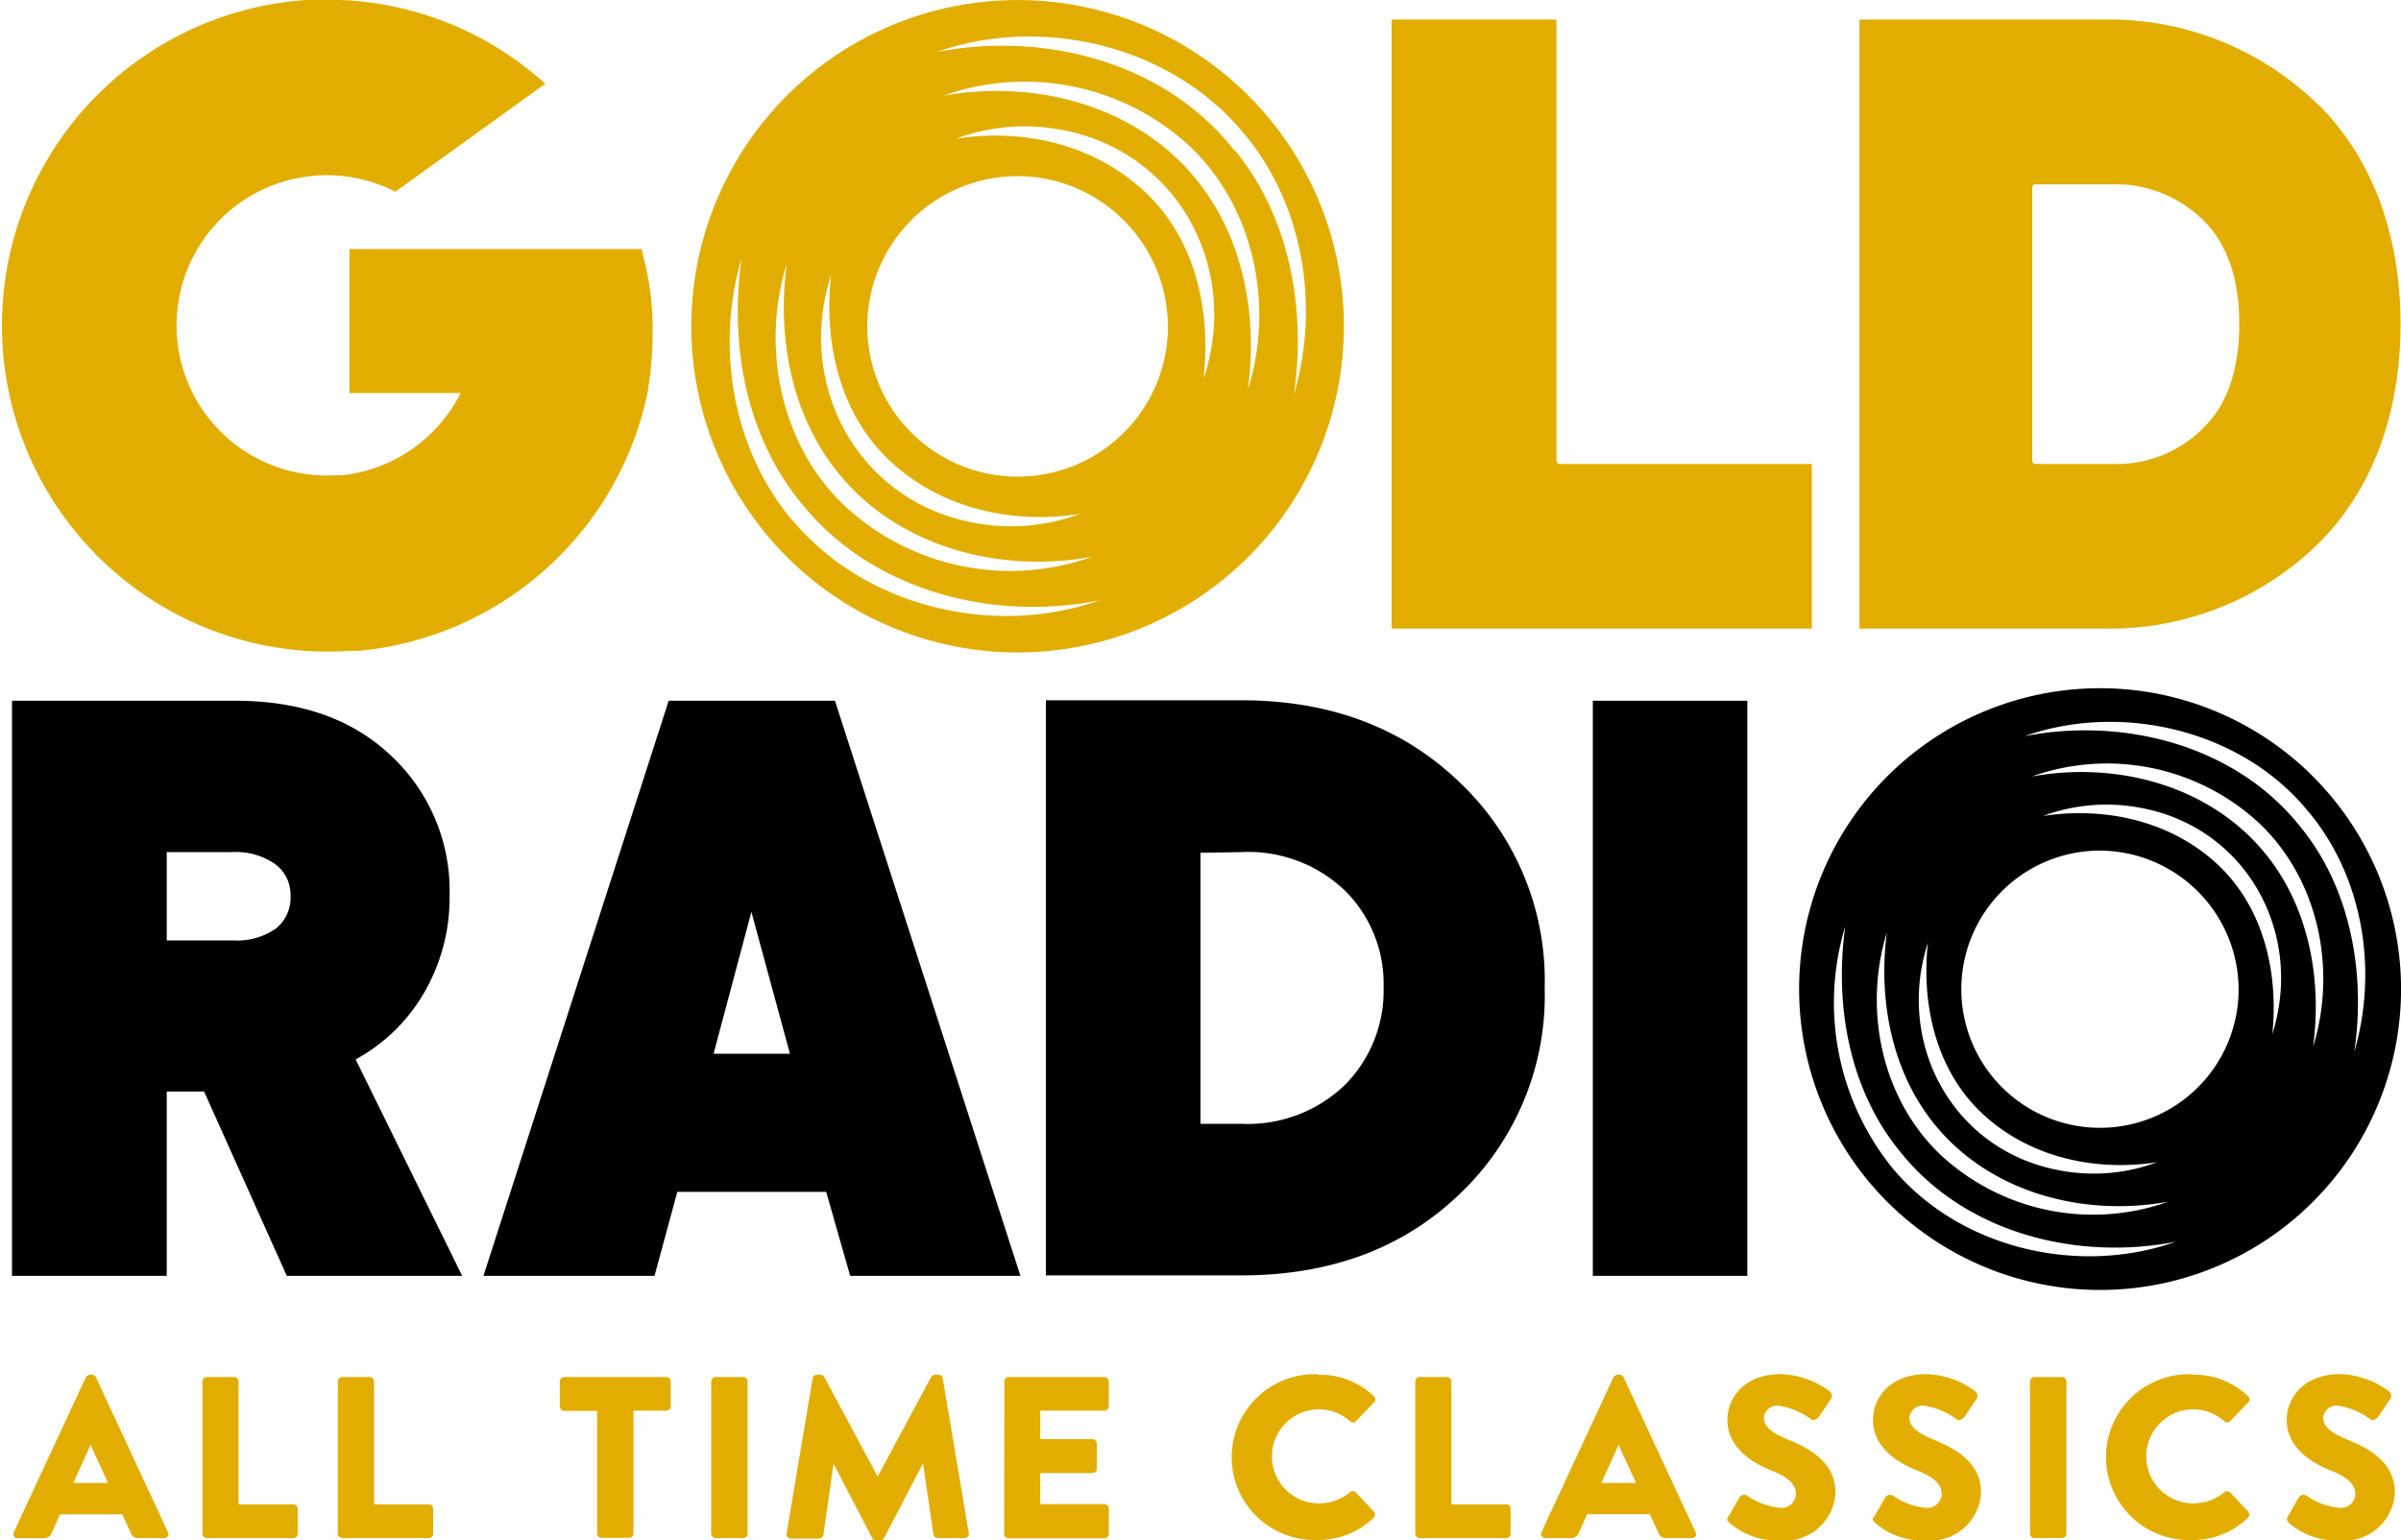
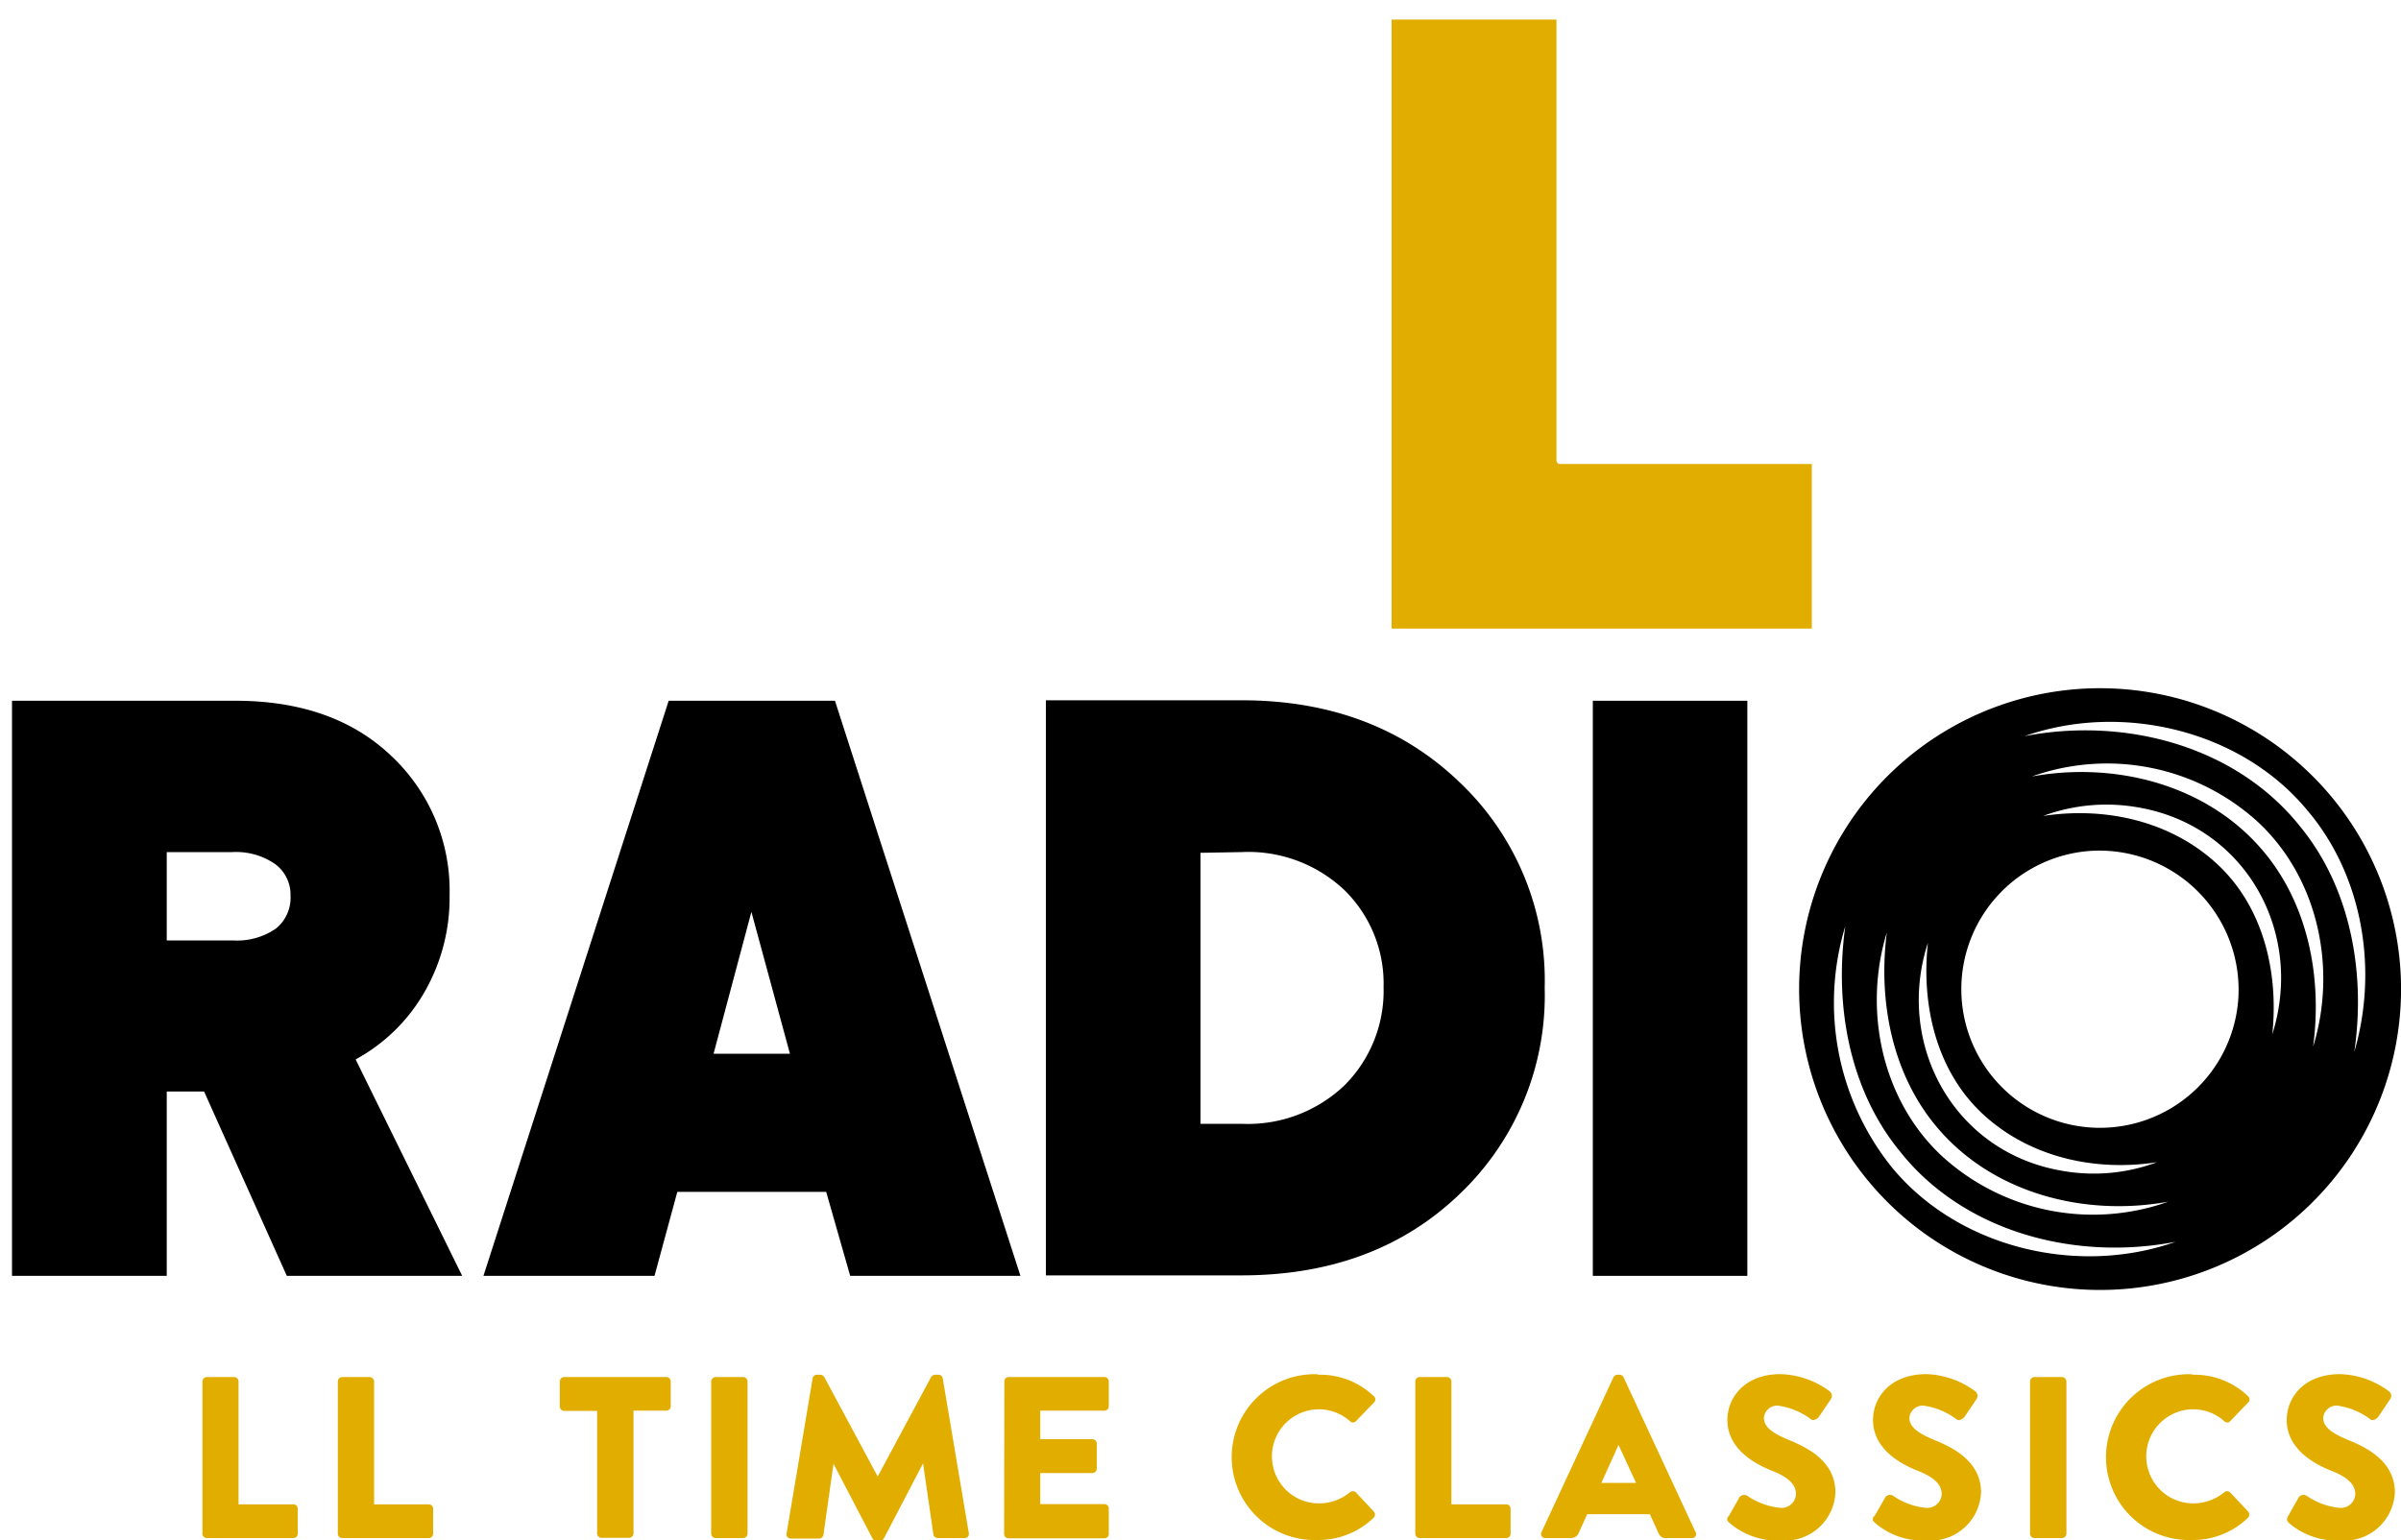
<svg xmlns="http://www.w3.org/2000/svg" viewBox="0 0 200 128.35">
  <defs>
    <style>.cls-1{fill:#e1ae00;}</style>
  </defs>
  <g id="Layer_7" data-name="Layer 7">
-     <path class="cls-1" d="M1.15,163.49l6-12.91a.4.4,0,0,1,.33-.21h.19a.38.38,0,0,1,.32.21l6,12.91a.33.33,0,0,1-.32.49H11.54c-.34,0-.5-.11-.67-.48L10.18,162H5l-.68,1.53a.72.72,0,0,1-.69.46H1.48a.33.33,0,0,1-.33-.49ZM9,159.38l-1.46-3.16h0l-1.43,3.16Z" transform="translate(0 -35.82)" />
    <path class="cls-1" d="M16.86,150.93a.38.38,0,0,1,.37-.37h2.28a.38.38,0,0,1,.36.37v10.24h4.57a.36.36,0,0,1,.36.36v2.09a.36.36,0,0,1-.36.36H17.23a.37.37,0,0,1-.37-.36Z" transform="translate(0 -35.82)" />
    <path class="cls-1" d="M28.14,150.93a.38.38,0,0,1,.37-.37h2.28a.39.39,0,0,1,.37.37v10.24h4.56a.36.36,0,0,1,.36.36v2.09a.36.36,0,0,1-.36.36H28.51a.37.37,0,0,1-.37-.36Z" transform="translate(0 -35.82)" />
    <path class="cls-1" d="M49.74,153.38H47a.37.37,0,0,1-.37-.36v-2.09a.38.38,0,0,1,.37-.37h8.51a.37.37,0,0,1,.36.37V153a.36.36,0,0,1-.36.36H52.77v10.24a.38.38,0,0,1-.37.36H50.1a.37.37,0,0,1-.36-.36Z" transform="translate(0 -35.82)" />
    <path class="cls-1" d="M59.24,150.93a.39.39,0,0,1,.37-.37h2.3a.38.38,0,0,1,.36.37v12.69a.37.37,0,0,1-.36.36h-2.3a.38.38,0,0,1-.37-.36Z" transform="translate(0 -35.82)" />
    <path class="cls-1" d="M67.69,150.68a.36.36,0,0,1,.34-.31h.31a.42.42,0,0,1,.32.19l4.45,8.29h0l4.45-8.29a.42.42,0,0,1,.32-.19h.31a.36.36,0,0,1,.34.31l2.17,12.88a.35.35,0,0,1-.36.42H78.12a.39.39,0,0,1-.37-.3l-.86-5.93h0L73.63,164a.44.44,0,0,1-.33.21H73a.41.41,0,0,1-.33-.21l-3.24-6.21h0l-.84,5.93a.37.37,0,0,1-.36.3H65.88a.35.35,0,0,1-.36-.42Z" transform="translate(0 -35.82)" />
    <path class="cls-1" d="M83.66,150.93a.37.37,0,0,1,.36-.37H92a.37.37,0,0,1,.36.37V153a.36.36,0,0,1-.36.36H86.65v2.38H91a.37.37,0,0,1,.36.36v2.09a.37.37,0,0,1-.36.37H86.65v2.59H92a.36.36,0,0,1,.36.36v2.09A.36.36,0,0,1,92,164H84a.36.36,0,0,1-.36-.36Z" transform="translate(0 -35.82)" />
    <path class="cls-1" d="M109.8,150.37a6.46,6.46,0,0,1,4.64,1.79.35.35,0,0,1,0,.53l-1.5,1.56a.34.34,0,0,1-.48,0,3.89,3.89,0,0,0-2.59-1,3.92,3.92,0,0,0,0,7.84,4.08,4.08,0,0,0,2.57-.92.37.37,0,0,1,.5,0l1.49,1.59a.38.38,0,0,1,0,.52,6.63,6.63,0,0,1-4.66,1.86,6.91,6.91,0,1,1,0-13.81Z" transform="translate(0 -35.82)" />
    <path class="cls-1" d="M117.89,150.93a.38.38,0,0,1,.37-.37h2.28a.38.38,0,0,1,.36.37v10.24h4.57a.36.36,0,0,1,.36.36v2.09a.36.36,0,0,1-.36.36h-7.21a.37.37,0,0,1-.37-.36Z" transform="translate(0 -35.82)" />
    <path class="cls-1" d="M128.4,163.49l6-12.91a.4.4,0,0,1,.33-.21h.19a.38.38,0,0,1,.32.21l6,12.91a.33.33,0,0,1-.32.49h-2.13c-.35,0-.5-.11-.67-.48l-.69-1.51h-5.22l-.69,1.53a.7.7,0,0,1-.68.46h-2.11a.34.34,0,0,1-.33-.49Zm7.88-4.11-1.46-3.16h0l-1.43,3.16Z" transform="translate(0 -35.82)" />
    <path class="cls-1" d="M144,162.16l.9-1.59a.49.49,0,0,1,.65-.11,5.87,5.87,0,0,0,2.73,1,1.2,1.2,0,0,0,1.32-1.15c0-.81-.67-1.42-2-1.94-1.64-.65-3.71-1.93-3.71-4.23,0-1.9,1.47-3.82,4.42-3.82a7.16,7.16,0,0,1,4.11,1.44.48.48,0,0,1,.11.61l-1,1.48c-.13.21-.48.38-.65.25a5.94,5.94,0,0,0-2.74-1.15,1.11,1.11,0,0,0-1.21,1c0,.71.58,1.24,2.09,1.86s3.87,1.76,3.87,4.37a4.2,4.2,0,0,1-4.52,4,6.09,6.09,0,0,1-4.31-1.47c-.2-.19-.25-.27-.1-.54Z" transform="translate(0 -35.82)" />
    <path class="cls-1" d="M156.14,162.16l.91-1.59a.48.48,0,0,1,.65-.11,5.76,5.76,0,0,0,2.72,1,1.2,1.2,0,0,0,1.32-1.15c0-.81-.67-1.42-2-1.94-1.65-.65-3.72-1.93-3.72-4.23,0-1.9,1.47-3.82,4.43-3.82a7.16,7.16,0,0,1,4.1,1.44.48.48,0,0,1,.11.61l-1,1.48c-.14.21-.48.38-.66.25a5.94,5.94,0,0,0-2.74-1.15,1.11,1.11,0,0,0-1.21,1c0,.71.58,1.24,2.09,1.86s3.88,1.76,3.88,4.37a4.21,4.21,0,0,1-4.53,4,6.09,6.09,0,0,1-4.31-1.47c-.19-.19-.25-.27-.1-.54Z" transform="translate(0 -35.82)" />
    <path class="cls-1" d="M169.1,150.93a.38.38,0,0,1,.36-.37h2.3a.39.39,0,0,1,.37.37v12.69a.38.38,0,0,1-.37.36h-2.3a.37.37,0,0,1-.36-.36Z" transform="translate(0 -35.82)" />
    <path class="cls-1" d="M182.62,150.37a6.43,6.43,0,0,1,4.64,1.79.35.35,0,0,1,0,.53l-1.5,1.56a.33.33,0,0,1-.47,0,3.89,3.89,0,0,0-2.59-1,3.92,3.92,0,0,0,0,7.84,4.08,4.08,0,0,0,2.57-.92.36.36,0,0,1,.49,0l1.5,1.59a.39.39,0,0,1,0,.52,6.59,6.59,0,0,1-4.66,1.86,6.91,6.91,0,1,1,0-13.81Z" transform="translate(0 -35.82)" />
    <path class="cls-1" d="M190.59,162.16l.9-1.59a.5.5,0,0,1,.66-.11,5.76,5.76,0,0,0,2.72,1,1.2,1.2,0,0,0,1.32-1.15c0-.81-.67-1.42-2-1.94-1.64-.65-3.71-1.93-3.71-4.23,0-1.9,1.47-3.82,4.43-3.82a7.16,7.16,0,0,1,4.1,1.44.48.48,0,0,1,.11.61l-1,1.48c-.13.21-.47.38-.65.25a5.94,5.94,0,0,0-2.74-1.15,1.11,1.11,0,0,0-1.21,1c0,.71.58,1.24,2.09,1.86s3.88,1.76,3.88,4.37a4.21,4.21,0,0,1-4.53,4,6.09,6.09,0,0,1-4.31-1.47C190.5,162.51,190.44,162.43,190.59,162.16Z" transform="translate(0 -35.82)" />
-     <path class="cls-1" d="M85.29,35.83a27.18,27.18,0,1,0,26.65,26.66A27.17,27.17,0,0,0,85.29,35.83Zm-16.07,23c-.61,5.63.76,11.58,5,15.48s10.12,5.21,15.72,4.33a16.3,16.3,0,0,1-8.74.75c-9.65-1.73-14.92-11.4-12-20.56Zm-3.7-.93c-.81,6.24.48,12.93,4.66,17.75,5,5.85,13.24,7.93,20.75,6.57a20.21,20.21,0,0,1-20.42-4.12c-5.44-5-7.15-13.22-5-20.2ZM66,79.18C61,73.24,59.6,64.73,61.77,57.35c-1,7.05.32,14.69,4.89,20.29,5.8,7.34,15.86,10,24.89,8.21-8.76,3.09-19.48.57-25.52-6.67ZM97.27,63.66A12.52,12.52,0,1,1,84.12,50.51,12.56,12.56,0,0,1,97.27,63.66Zm3,3.53c.61-5.63-.76-11.59-5-15.48S85.22,46.5,79.62,47.38a16.41,16.41,0,0,1,8.74-.75C98,48.36,103.28,58,100.32,67.19Zm3.7.93c.81-6.23-.48-12.93-4.66-17.75-5-5.85-13.24-7.93-20.75-6.57A20.25,20.25,0,0,1,99,47.91c5.43,5.06,7.14,13.22,5,20.21Zm-1.14-19.75C97.09,41,87,38.4,78,40.16c8.77-3.09,19.49-.57,25.52,6.67,5.06,5.94,6.44,14.45,4.27,21.84,1-7.06-.32-14.7-4.9-20.3Z" transform="translate(0 -35.82)" />
-     <path class="cls-1" d="M53.45,56.57H29.11v12h9.26a12.58,12.58,0,0,1-9.86,6.85c-.13,0-.25,0-.38,0l-.2,0a12.51,12.51,0,1,1,5-23.62l12.49-9a27,27,0,0,0-17.7-7h-.38q-.51,0-1,0h-.1l-.42,0a27.18,27.18,0,0,0,.89,54.31c.83,0,1.65,0,2.46-.06l.32,0,.44,0a27.19,27.19,0,0,0,24-21.45L54.17,67a33.53,33.53,0,0,0,.18-4.5V62.4a21.83,21.83,0,0,0-.59-4.48Z" transform="translate(0 -35.82)" />
    <path class="cls-1" d="M129.65,74.22V37.45H115.92V88.2h35V74.48h-21a.26.26,0,0,1-.26-.26Z" transform="translate(0 -35.82)" />
-     <path class="cls-1" d="M193.26,44.7a24.88,24.88,0,0,0-18-7.25H154.89V88.2h20.39a24.84,24.84,0,0,0,18-7.25c4.37-4.45,6.68-10.71,6.68-18.12s-2.31-13.68-6.68-18.13ZM183.8,71.2a10.17,10.17,0,0,1-7.86,3.28h-6.41a.26.26,0,0,1-.25-.26V51.43a.25.25,0,0,1,.25-.25h6.41a10.41,10.41,0,0,1,7.86,3.27c1.81,1.94,2.73,4.76,2.73,8.38s-.95,6.52-2.73,8.37Z" transform="translate(0 -35.82)" />
    <path d="M29.65,124.08a14.71,14.71,0,0,0,5.74-5.65,15.76,15.76,0,0,0,2.06-8,15.39,15.39,0,0,0-4.82-11.59q-4.82-4.62-13-4.63H1v47.92H13.89V126.77H17l6.89,15.36H38.5l-8.86-18ZM23,113.18a5.69,5.69,0,0,1-3.61,1H13.89v-7.36h5.45a5.73,5.73,0,0,1,3.58,1,3.16,3.16,0,0,1,1.28,2.63A3.3,3.3,0,0,1,23,113.18Z" transform="translate(0 -35.82)" />
    <path d="M69.55,94.21H55.7L40.27,142.13H54.52l1.9-7h12.4l2,7H85ZM59.44,123.62l3.15-11.82,3.21,11.82Z" transform="translate(0 -35.82)" />
    <path d="M121.58,101q-7.1-6.83-18.18-6.83H87.12v47.92H103.4q11.16,0,18.21-6.8a22.83,22.83,0,0,0,7.06-17.16A22.75,22.75,0,0,0,121.58,101ZM112,126.25a11.66,11.66,0,0,1-8.6,3.21H100V106.88l3.42-.06A11.64,11.64,0,0,1,112,110a10.9,10.9,0,0,1,3.25,8.08A11.12,11.12,0,0,1,112,126.25Z" transform="translate(0 -35.82)" />
    <path d="M132.68,94.21v47.92h12.87V94.21Z" transform="translate(0 -35.82)" />
    <path d="M175.41,93.17A25.07,25.07,0,1,0,200,117.76,25.08,25.08,0,0,0,175.41,93.17Zm-14.82,21.21c-.56,5.19.7,10.68,4.59,14.28s9.34,4.8,14.5,4a15.09,15.09,0,0,1-8.06.69C162.72,131.75,157.86,122.82,160.59,114.38Zm-3.42-.86c-.74,5.75.45,11.92,4.3,16.37,4.65,5.4,12.21,7.32,19.14,6.06a18.66,18.66,0,0,1-18.84-3.79C156.76,127.5,155.18,120,157.17,113.52Zm.47,19.63A21.91,21.91,0,0,1,153.71,113c-.91,6.5.3,13.55,4.52,18.72,5.34,6.77,14.62,9.19,23,7.57C173.1,142.16,163.21,139.84,157.64,133.15Zm28.82-14.31a11.55,11.55,0,1,1-12.13-12.13A11.6,11.6,0,0,1,186.46,118.84Zm2.81,3.25c.56-5.18-.7-10.68-4.59-14.28s-9.33-4.79-14.5-4a15.2,15.2,0,0,1,8.06-.69c8.9,1.6,13.76,10.52,11,19Zm3.42.86c.75-5.75-.45-11.92-4.3-16.37-4.65-5.4-12.21-7.32-19.14-6.06a18.65,18.65,0,0,1,18.84,3.8C193.11,109,194.68,116.51,192.69,123Zm-1.05-18.21c-5.35-6.77-14.63-9.2-23-7.58,8.08-2.84,18-.53,23.54,6.16,4.66,5.47,5.93,13.32,3.93,20.14C197.06,117,195.85,109.9,191.64,104.74Z" transform="translate(0 -35.82)" />
  </g>
</svg>